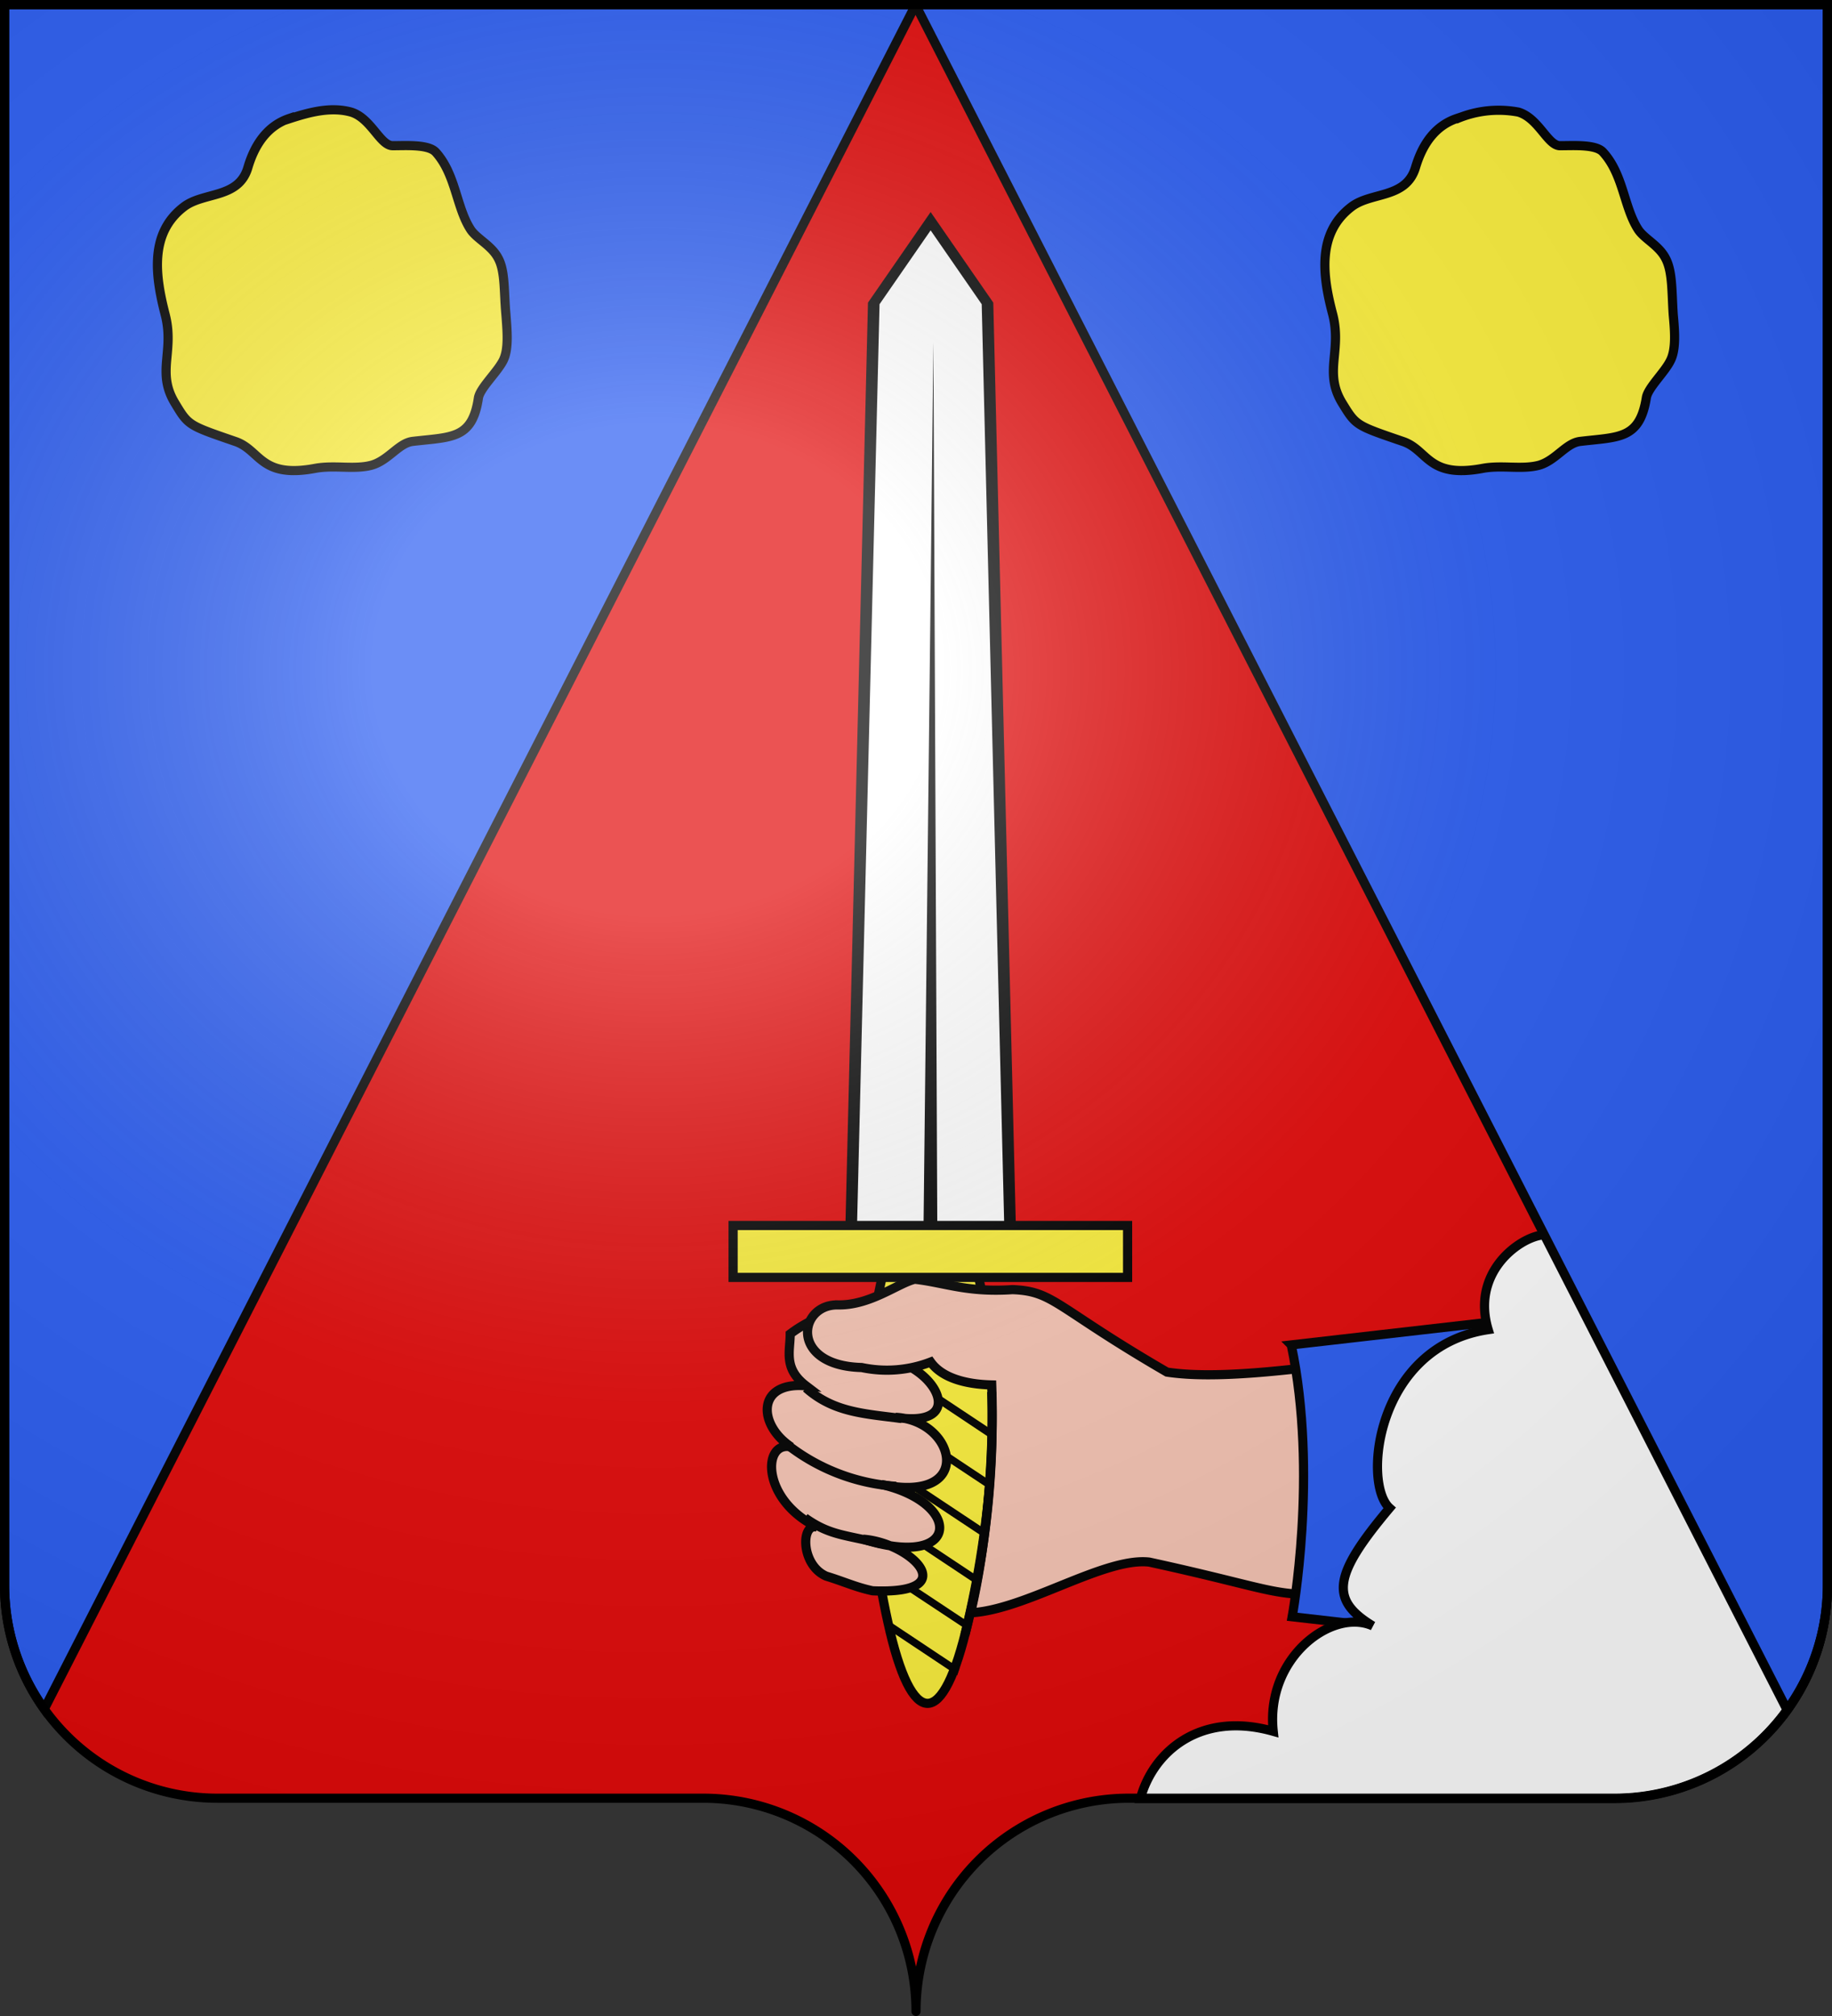
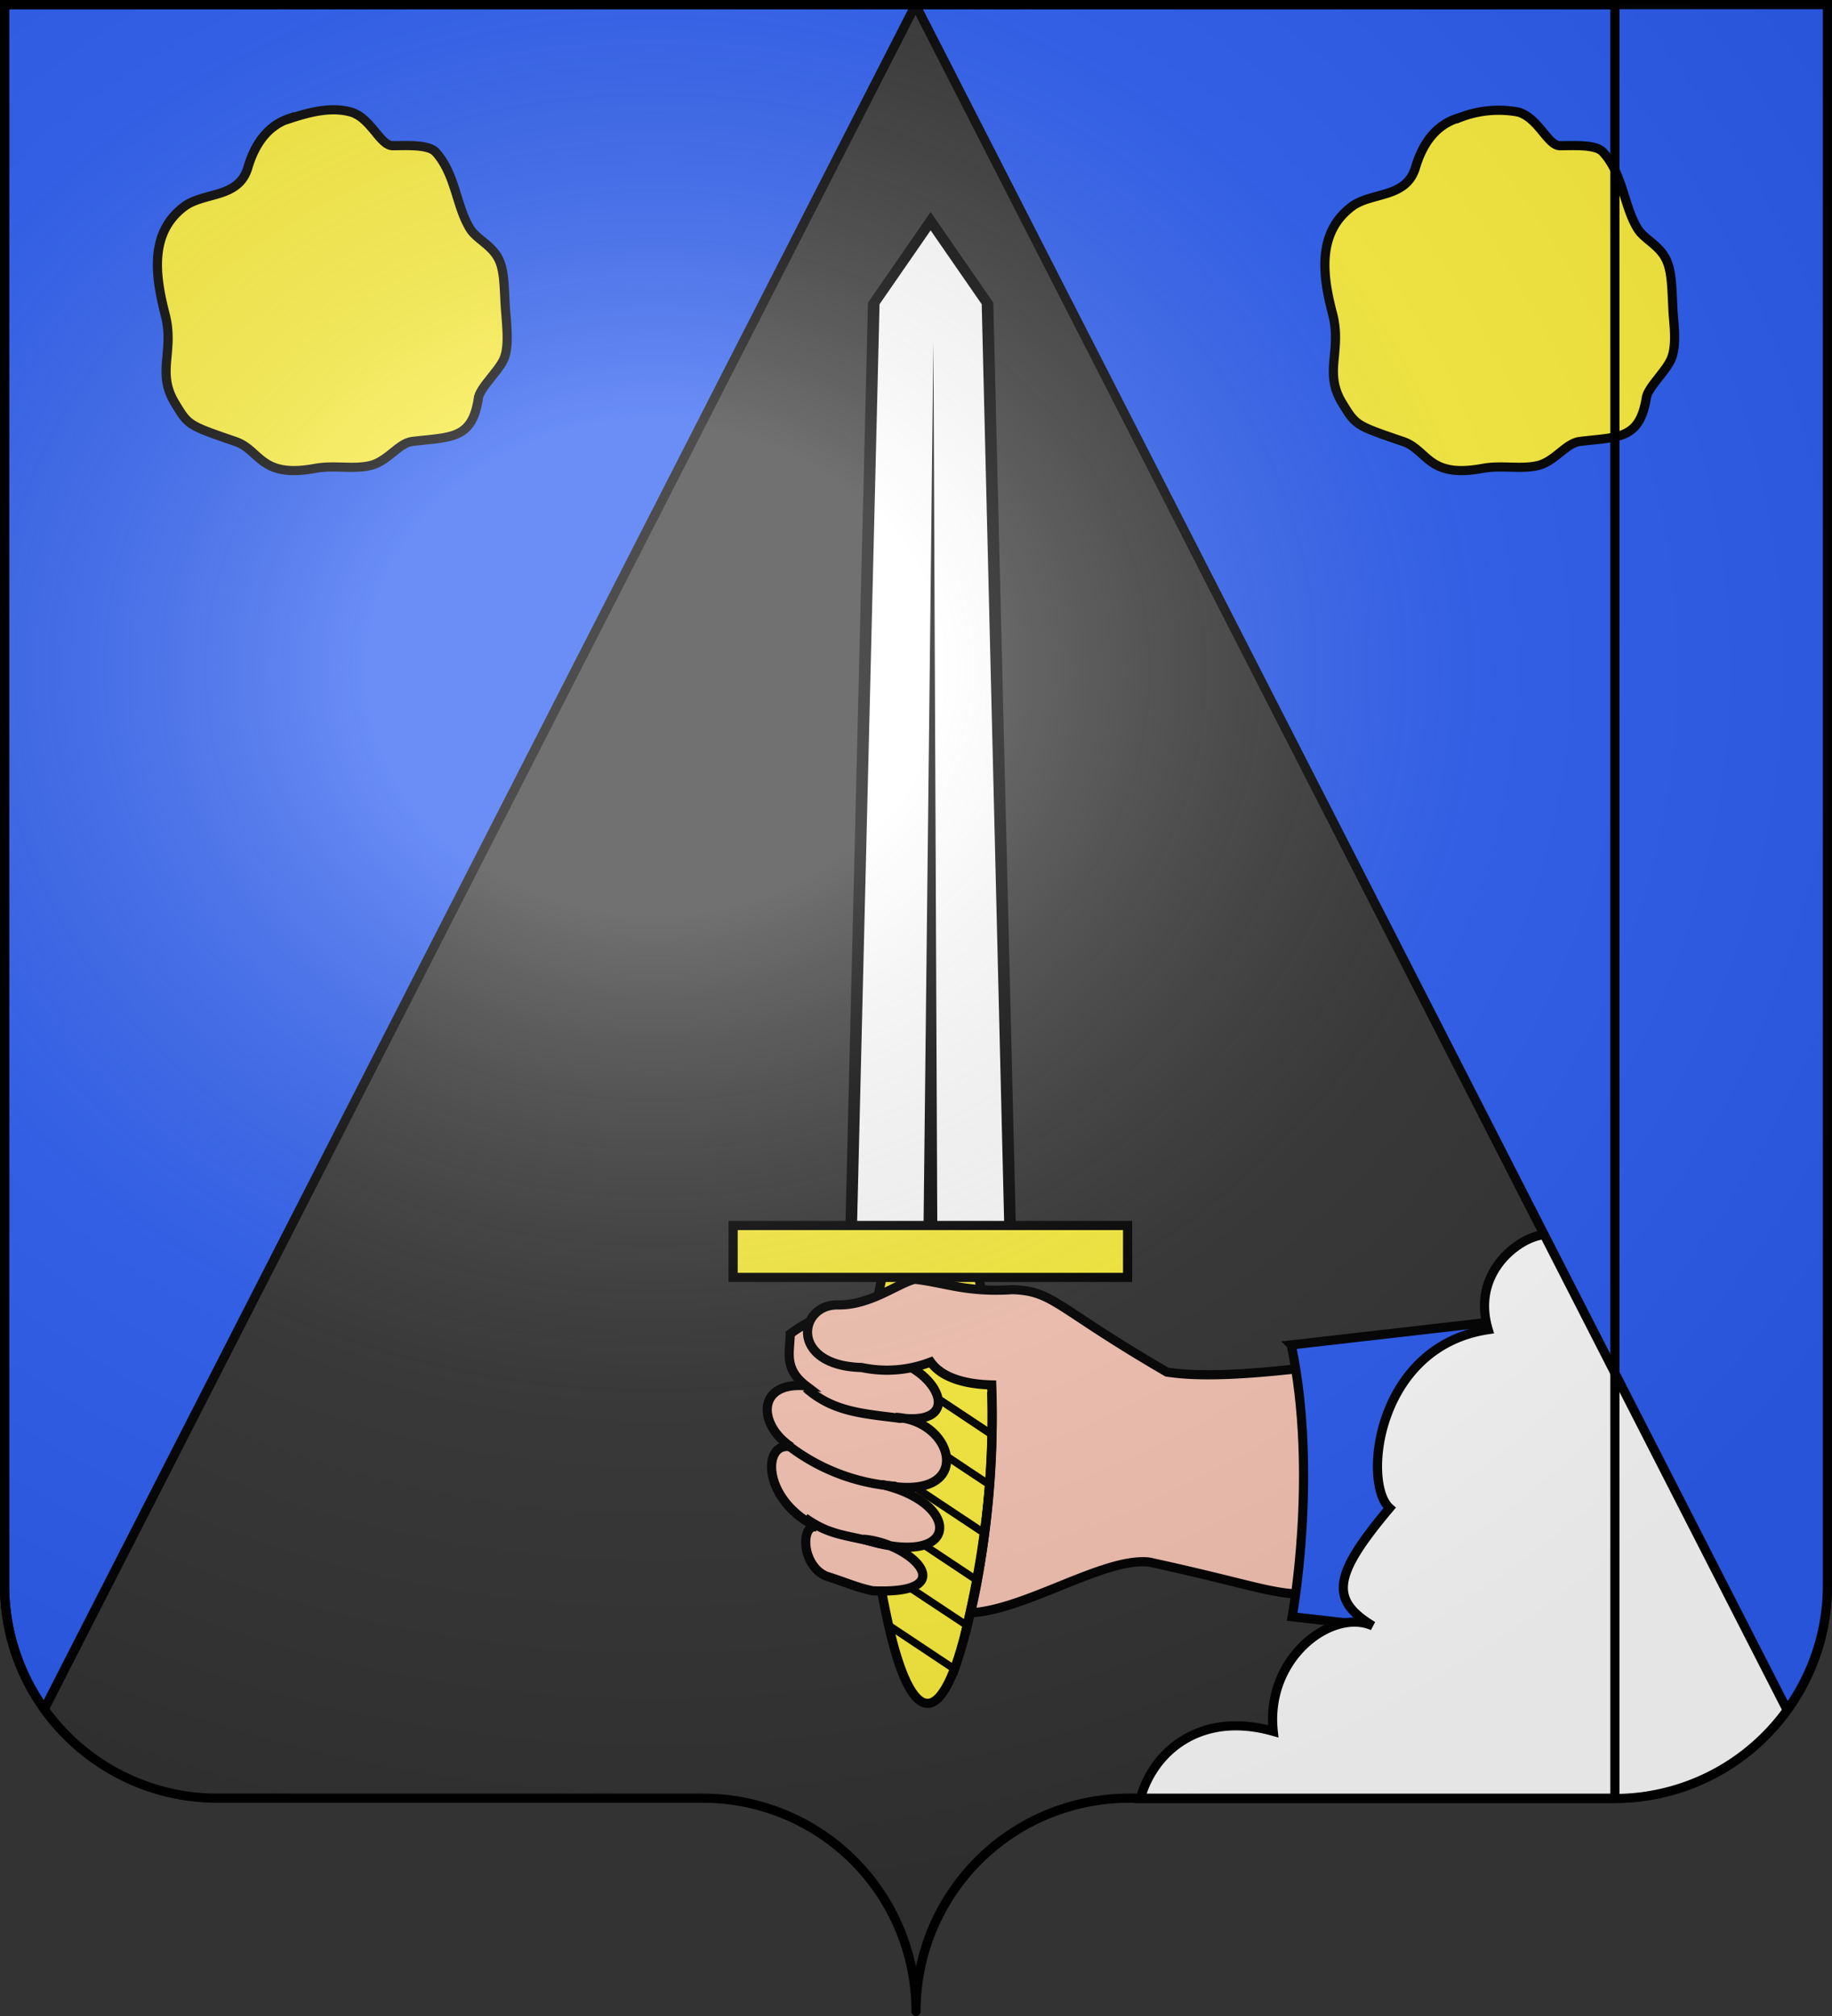
<svg xmlns="http://www.w3.org/2000/svg" xmlns:xlink="http://www.w3.org/1999/xlink" height="660" width="600" version="1.0">
  <rect width="100%" height="100%" fill="#333333" stroke="none" />
  <defs>
    <radialGradient r="300" fy="200.4" fx="285.2" cy="200.4" cx="285.2" gradientTransform="matrix(1.551 0 0 1.35 -152.9 151.1)" gradientUnits="userSpaceOnUse" id="c" xlink:href="#b" />
    <linearGradient id="b">
      <stop offset="0" stop-color="#fff" stop-opacity=".3" />
      <stop offset=".2" stop-color="#fff" stop-opacity=".3" />
      <stop offset=".6" stop-color="#6b6b6b" stop-opacity=".1" />
      <stop offset="1" stop-opacity=".1" />
    </linearGradient>
    <pattern patternUnits="userSpaceOnUse" width="154.3" height="556.5" patternTransform="translate(-171.7 -201.1)" id="a">
-       <path d="M77 2.5h0zM2.6 139.1h0zm0 0h149.3l-37.3-38.2V40.7L77 2.5 39.8 40.7V101L2.5 139.1zm0 0h0zm149.3 0h0zm0 0h0zM77 2.5h0z" fill="#2b5df2" fill-rule="evenodd" stroke="#000" stroke-width="5" />
-       <path d="M77 142zM2.6 278.5zm0 0h149.3l-37.3-38.1v-60.2L77 142l-37.3 38.2v60.2L2.5 278.5zm0 0zm149.3 0zm0 0zM77 142z" fill="none" fill-rule="evenodd" stroke-width="5" />
-       <path d="M77 281.4h0zM2.6 418h0zm0 0h149.3l-37.3-38.2v-60.2L77 281.4l-37.3 38.2v60.2L2.5 418zm0 0h0zm149.3 0h0zm0 0h0zM77 281.4h0z" fill="#2b5df2" fill-rule="evenodd" stroke="#000" stroke-width="5" />
      <path d="M77 420zM2.6 556.4zm0 0h149.3l-37.3-38.2v-60.1L77 419.9l-37.3 38.3v60.1L2.5 556.5zm0 0zm149.3 0zm0 0zM77 419.9z" fill="none" fill-rule="evenodd" stroke-width="5" />
    </pattern>
  </defs>
-   <path d="M300 658.5a69.7 69.7 0 0169.6-69.8h159.2a69.7 69.7 0 0069.7-69.7V1.5H1.5V519a69.7 69.7 0 0069.6 69.7h159.2a69.7 69.7 0 0169.7 69.8z" fill="#e20909" />
  <path d="M317 531.1c-8.1 35.4-18.4 35.4-26.2 0-7.8-35.3-10.1-78.9-1.6-114.2 8.6-35.4 22.5-35.4 31 0 8.6 35.3 5 78.9-3.2 114.2z" fill="#fcef3c" stroke="#000" stroke-width="3" />
  <path d="M313.5 548.5l.8-2.4-23.3-15.5.7 3.4 21.8 14.5zm4-14.3l.7-2.5-30.6-20.3.5 3.3 29.5 19.5zm3.2-14.9l.5-2.6-35.7-23.7.3 3.1 34.9 23.2zm2.4-15.4l.4-2.7-39-25.9v3l38.6 25.6zm1.8-15.8l.2-2.8-40.6-27v3l40.4 26.8zm1-16.4v-2.9L285.5 442l-.2 2.8 40.5 27zm0-17l-.2-3-38.2-25.3-.2.9-.2 1.7 38.7 25.7zm-1.2-17.7l-.4-3.2-33.7-22.4-.6 2.6 34.7 23z" />
  <path d="M244.5 371.6h41.4l-6 385.8-14.7 33.4-14.7-33.4-6-385.8z" fill="#fff" stroke="#000" stroke-width="3" transform="matrix(-1.267 0 0 -.806 640.8 709.8)" />
  <path d="M307 407.7L305.7 112l-3.3 295.7h4.4z" fill-rule="evenodd" />
  <path fill="#fcef3c" stroke="#000" stroke-width="3" d="M369.3 418.2H240.1v-17h129.2z" />
  <path d="M283.4 428.2a42 42 0 00-24.6 8.5c0 5.7-2.3 11.3 5.2 17-16.2-1.5-15.9 12.7-4.9 20-9.5-2.1-9.8 17.4 8.6 26.3-5.4-1.8-5.6 12.3 2.9 16 5.9 1.8 9.6 3.6 15.2 4.8 30 1.3 12.7-15.7-3.1-16.9 31.8 10.1 32.8-11.7 6-17.9 30.8 6.4 24.5-21 4.6-22 23.7 3.8 13.7-16.5-3.2-19.3l-9.2-5 2.5-11.5z" fill="#f7c5b4" fill-rule="evenodd" stroke="#000" stroke-width="3" />
  <path d="M274.2 427.2c-12.8 0-15.6 19.9 8 20.5a39.8 39.8 0 0022.6-1.8c3.7 5.2 11.5 7.3 20 7.5.8 22.7-1.4 50.9-6.9 74.6 18-.9 43.8-18.3 58.5-16.6 57.5 12.5 35.1 13.2 97.8 5.8l49.8-79.9c-47.9 1-111.1 16.6-141.8 11.9-36.7-21.3-37-26.5-50.6-27-15 1-22.2-2.3-32-3.4-5.5 1.3-14.7 8.7-25.4 8.4z" fill="#f7c5b4" fill-rule="evenodd" stroke="#000" stroke-width="3" />
  <path d="M324.8 455.7a283 283 0 01-8.8 79.6m-52-80.9c9 8 19 8.4 31.3 10m-37.9 8.2a65 65 0 0036.1 14m-29.9 10.3c8.4 6 13.6 5.5 24.8 8.5" fill="none" stroke="#000" stroke-width="3" />
  <path d="M422.9 440.3L553 425.4s-15.2 29.7-34.2 55.6c-19 25.8-42.9 54.3-42.9 54.3l-52.7-6s8.6-46.7-.3-89z" fill="#2b5df2" fill-rule="evenodd" stroke="#000" stroke-width="3" />
  <path d="M596.3 352.2c-7 0-12.6 6.2-12.4 11 0 1.1-14.8 0-20 11.2-8.3-10.9-23.4-10.3-30.7 6.9-12.3-4.7-21.6 9.3-24.5 24.7-.9-6.4-28.5 5.4-21.3 29.3-36.7 5.5-41.3 50.4-32.3 58.4-18.5 22-19.7 30-5.5 38.6-13.2-6-35.2 10.3-32.6 34.5-24-6.8-39.4 6.8-43.5 22h155.3a69.7 69.7 0 0069.7-69.8V352.3c-.8 0-1.5-.2-2.2-.1z" fill="#fff" fill-rule="evenodd" stroke="#000" stroke-width="3" />
  <path d="M1.5 1.5V519c0 15.1 4.8 29 13 40.5l285.4-558H1.5zm298.3 0l285.5 558.3a69.4 69.4 0 0013.2-40.8V1.5H299.8z" fill="#2b5df2" fill-rule="evenodd" stroke="#000" stroke-width="3" />
  <path d="M94.7 38.9c7-2.3 13.8-4 20.3-2.2 6.6 2 9.5 11.1 13.7 11 4.3 0 11.6-.5 14 2.1 6.6 7.3 6.7 18 11.4 25.3 2 3.1 6.9 5.2 9.1 9.5 2.3 4.3 1.8 10.9 2.5 18.4.4 5.4 1 11.5-1 15.2-2 3.8-7.4 8.8-8 12-2 13.7-8.8 12.8-21.5 14.3-4.6.5-7.9 6.2-13.5 7.8-5.6 1.5-12-.1-18.3 1-18.3 3.5-18-6-26.4-8.8-15.4-5.3-15.3-5.2-19.8-12.7-6-10 0-16.8-3.1-28.8-3.2-12.4-5.3-26.5 6-35.2 6.5-5.1 18.1-2.6 21.1-13 2.5-8.4 7-13.8 13.5-16zm382.4 0a35 35 0 0120.2-2.2c6.7 2 9.6 11.1 13.7 11 4.4 0 11.7-.5 14 2.1 6.7 7.3 6.8 18 11.5 25.3 2 3.1 6.8 5.2 9 9.5 2.3 4.3 2 10.9 2.5 18.4.5 5.4 1 11.5-1 15.2-1.9 3.8-7.3 8.8-7.8 12-2.2 13.7-9 12.8-21.6 14.3-4.7.5-8 6.2-13.5 7.8-5.6 1.5-12-.1-18.3 1-18.3 3.5-18-6-26.4-8.8-15.5-5.3-15.3-5.2-19.9-12.7-6-10 0-16.8-3-28.8-3.3-12.4-5.3-26.5 6-35.2 6.5-5.1 18-2.6 21.1-13 2.5-8.4 7-13.8 13.5-16z" fill="#fcef3c" fill-rule="evenodd" stroke="#000" stroke-width="3" />
  <path d="M76.5 203.9v517.5a69.7 69.7 0 0069.6 69.7h159.2A69.7 69.7 0 01375 861a69.7 69.7 0 0169.6-69.8H604a69.7 69.7 0 0069.6-69.7V203.9h-597z" fill="url(#c)" fill-rule="evenodd" transform="translate(-75 -202.4)" />
-   <path d="M300 658.5a69.7 69.7 0 0169.7-69.8h159.2a69.7 69.7 0 0069.6-69.7V1.5H1.5V519a69.7 69.7 0 0069.7 69.7h159.2a69.7 69.7 0 0169.6 69.8z" fill="none" stroke="#000" stroke-width="3" stroke-linecap="round" stroke-linejoin="round" />
+   <path d="M300 658.5a69.7 69.7 0 0169.7-69.8h159.2V1.5H1.5V519a69.7 69.7 0 0069.7 69.7h159.2a69.7 69.7 0 0169.6 69.8z" fill="none" stroke="#000" stroke-width="3" stroke-linecap="round" stroke-linejoin="round" />
</svg>